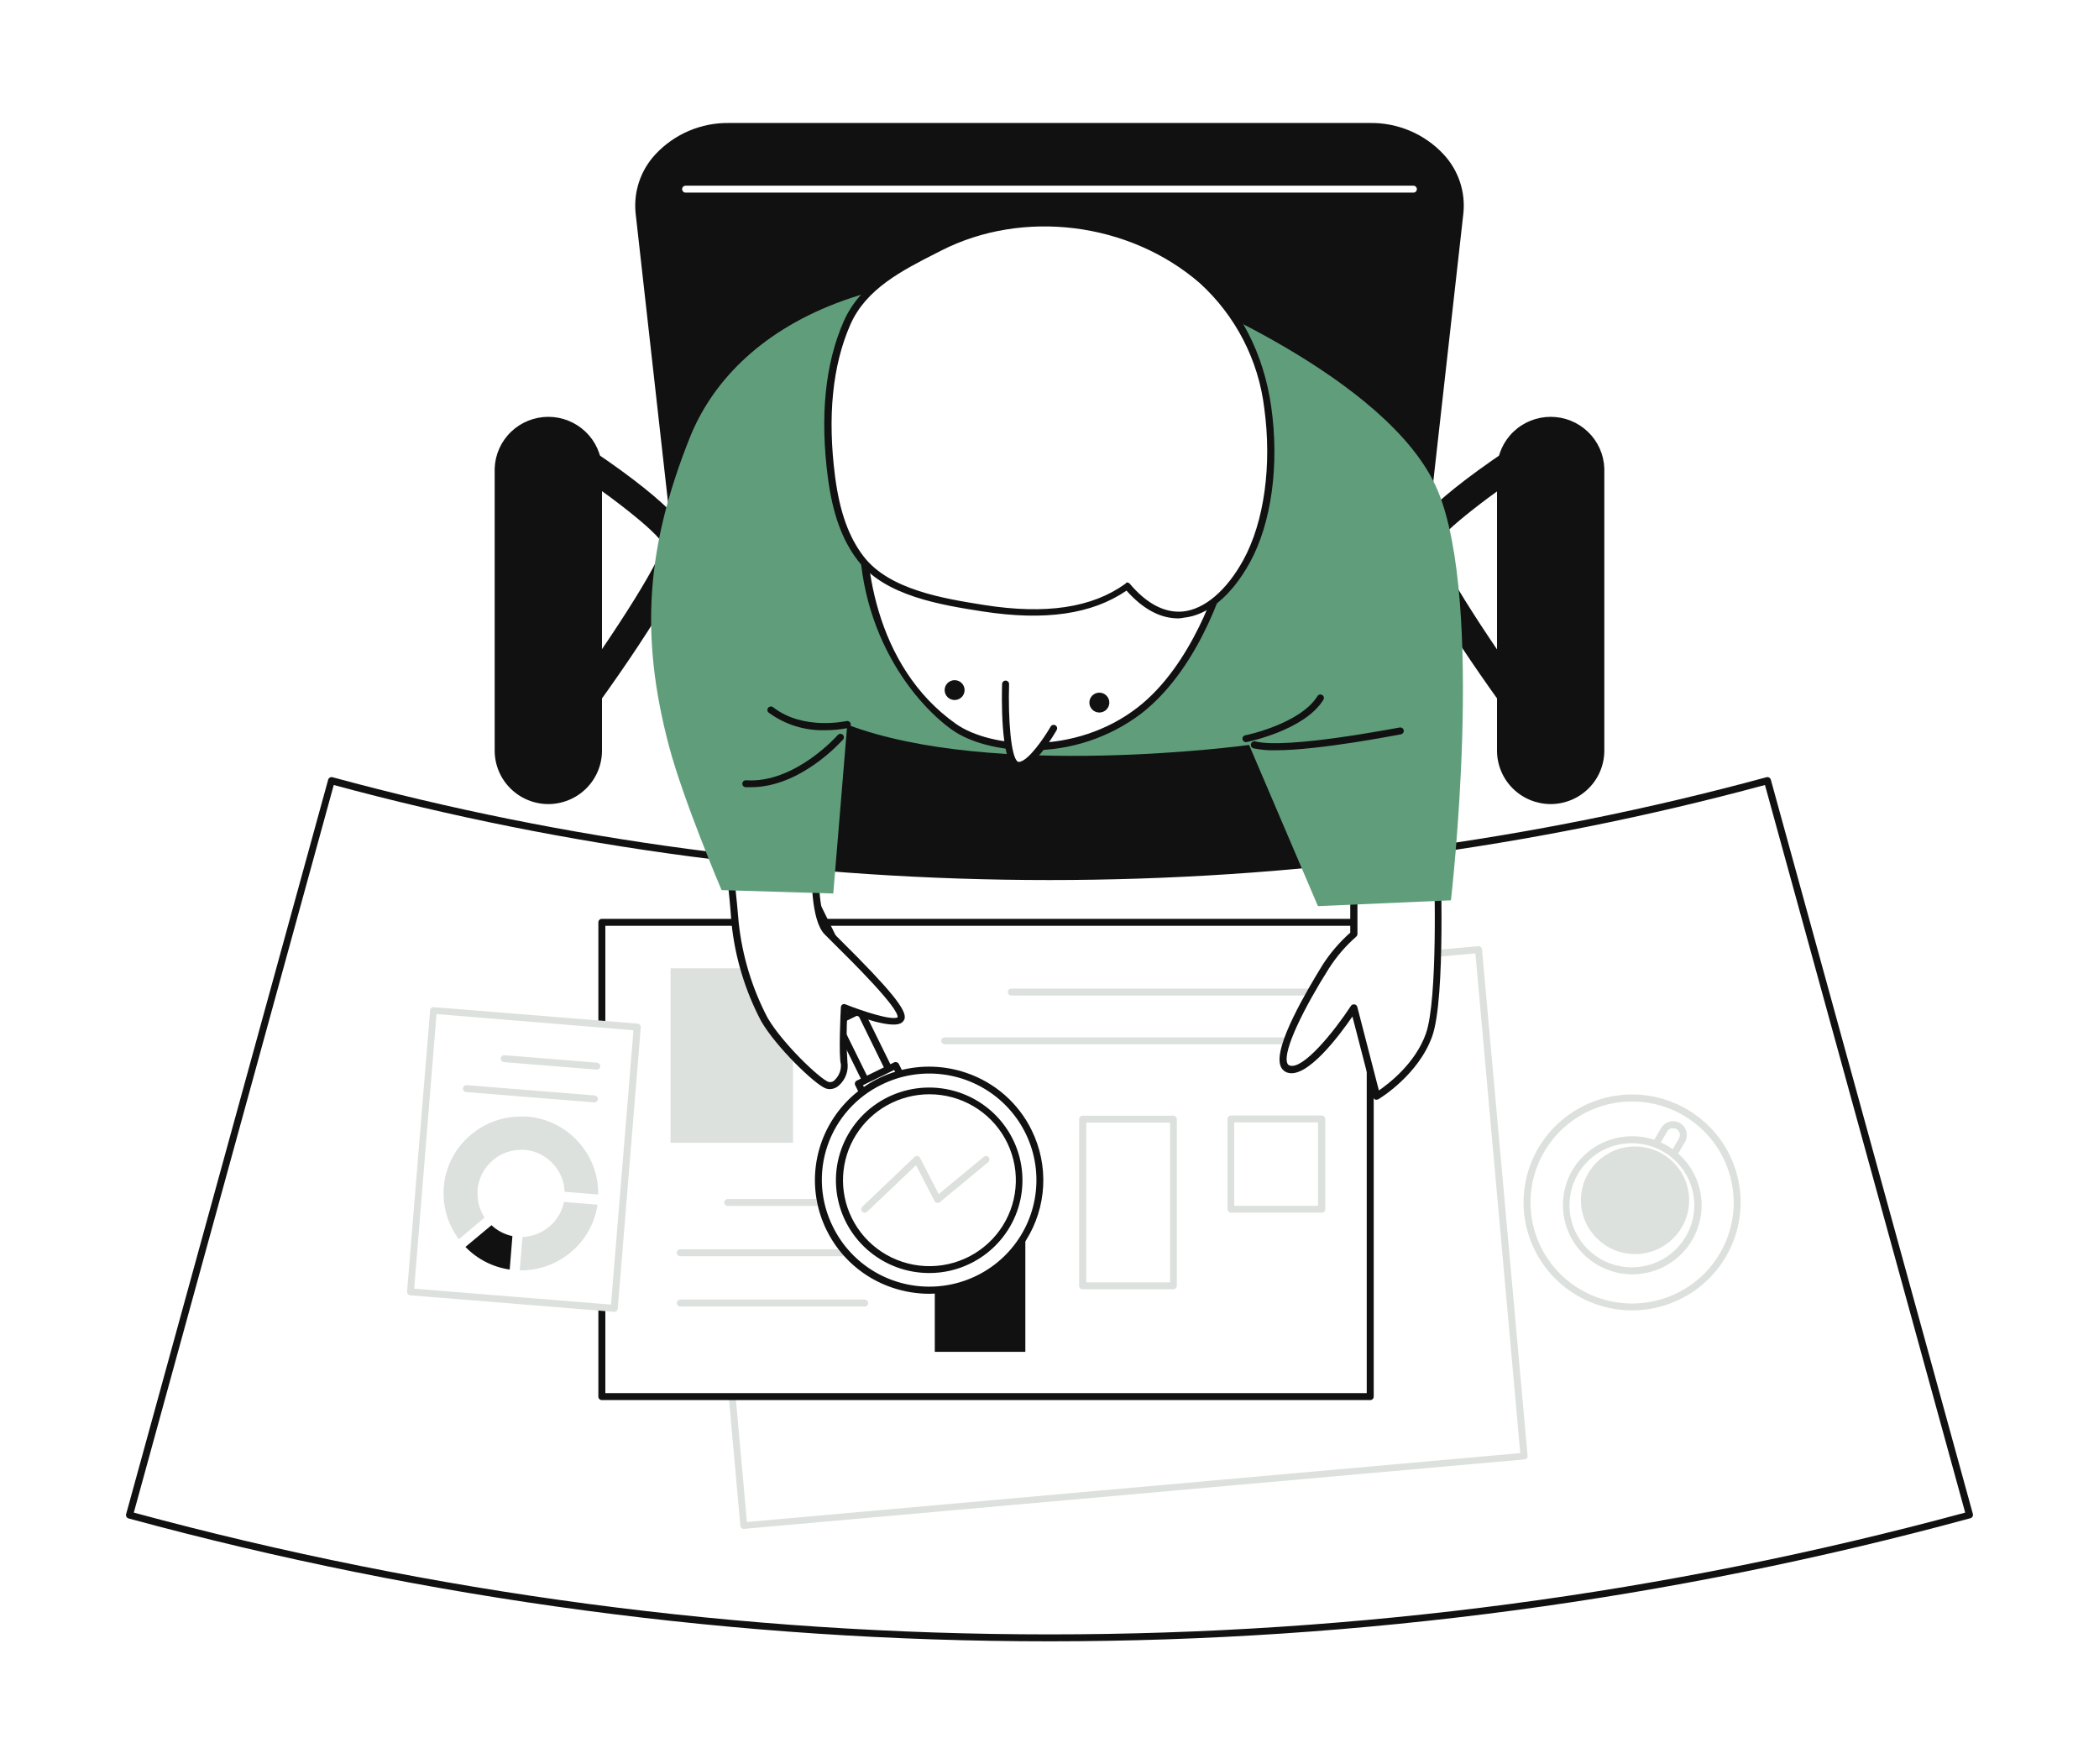
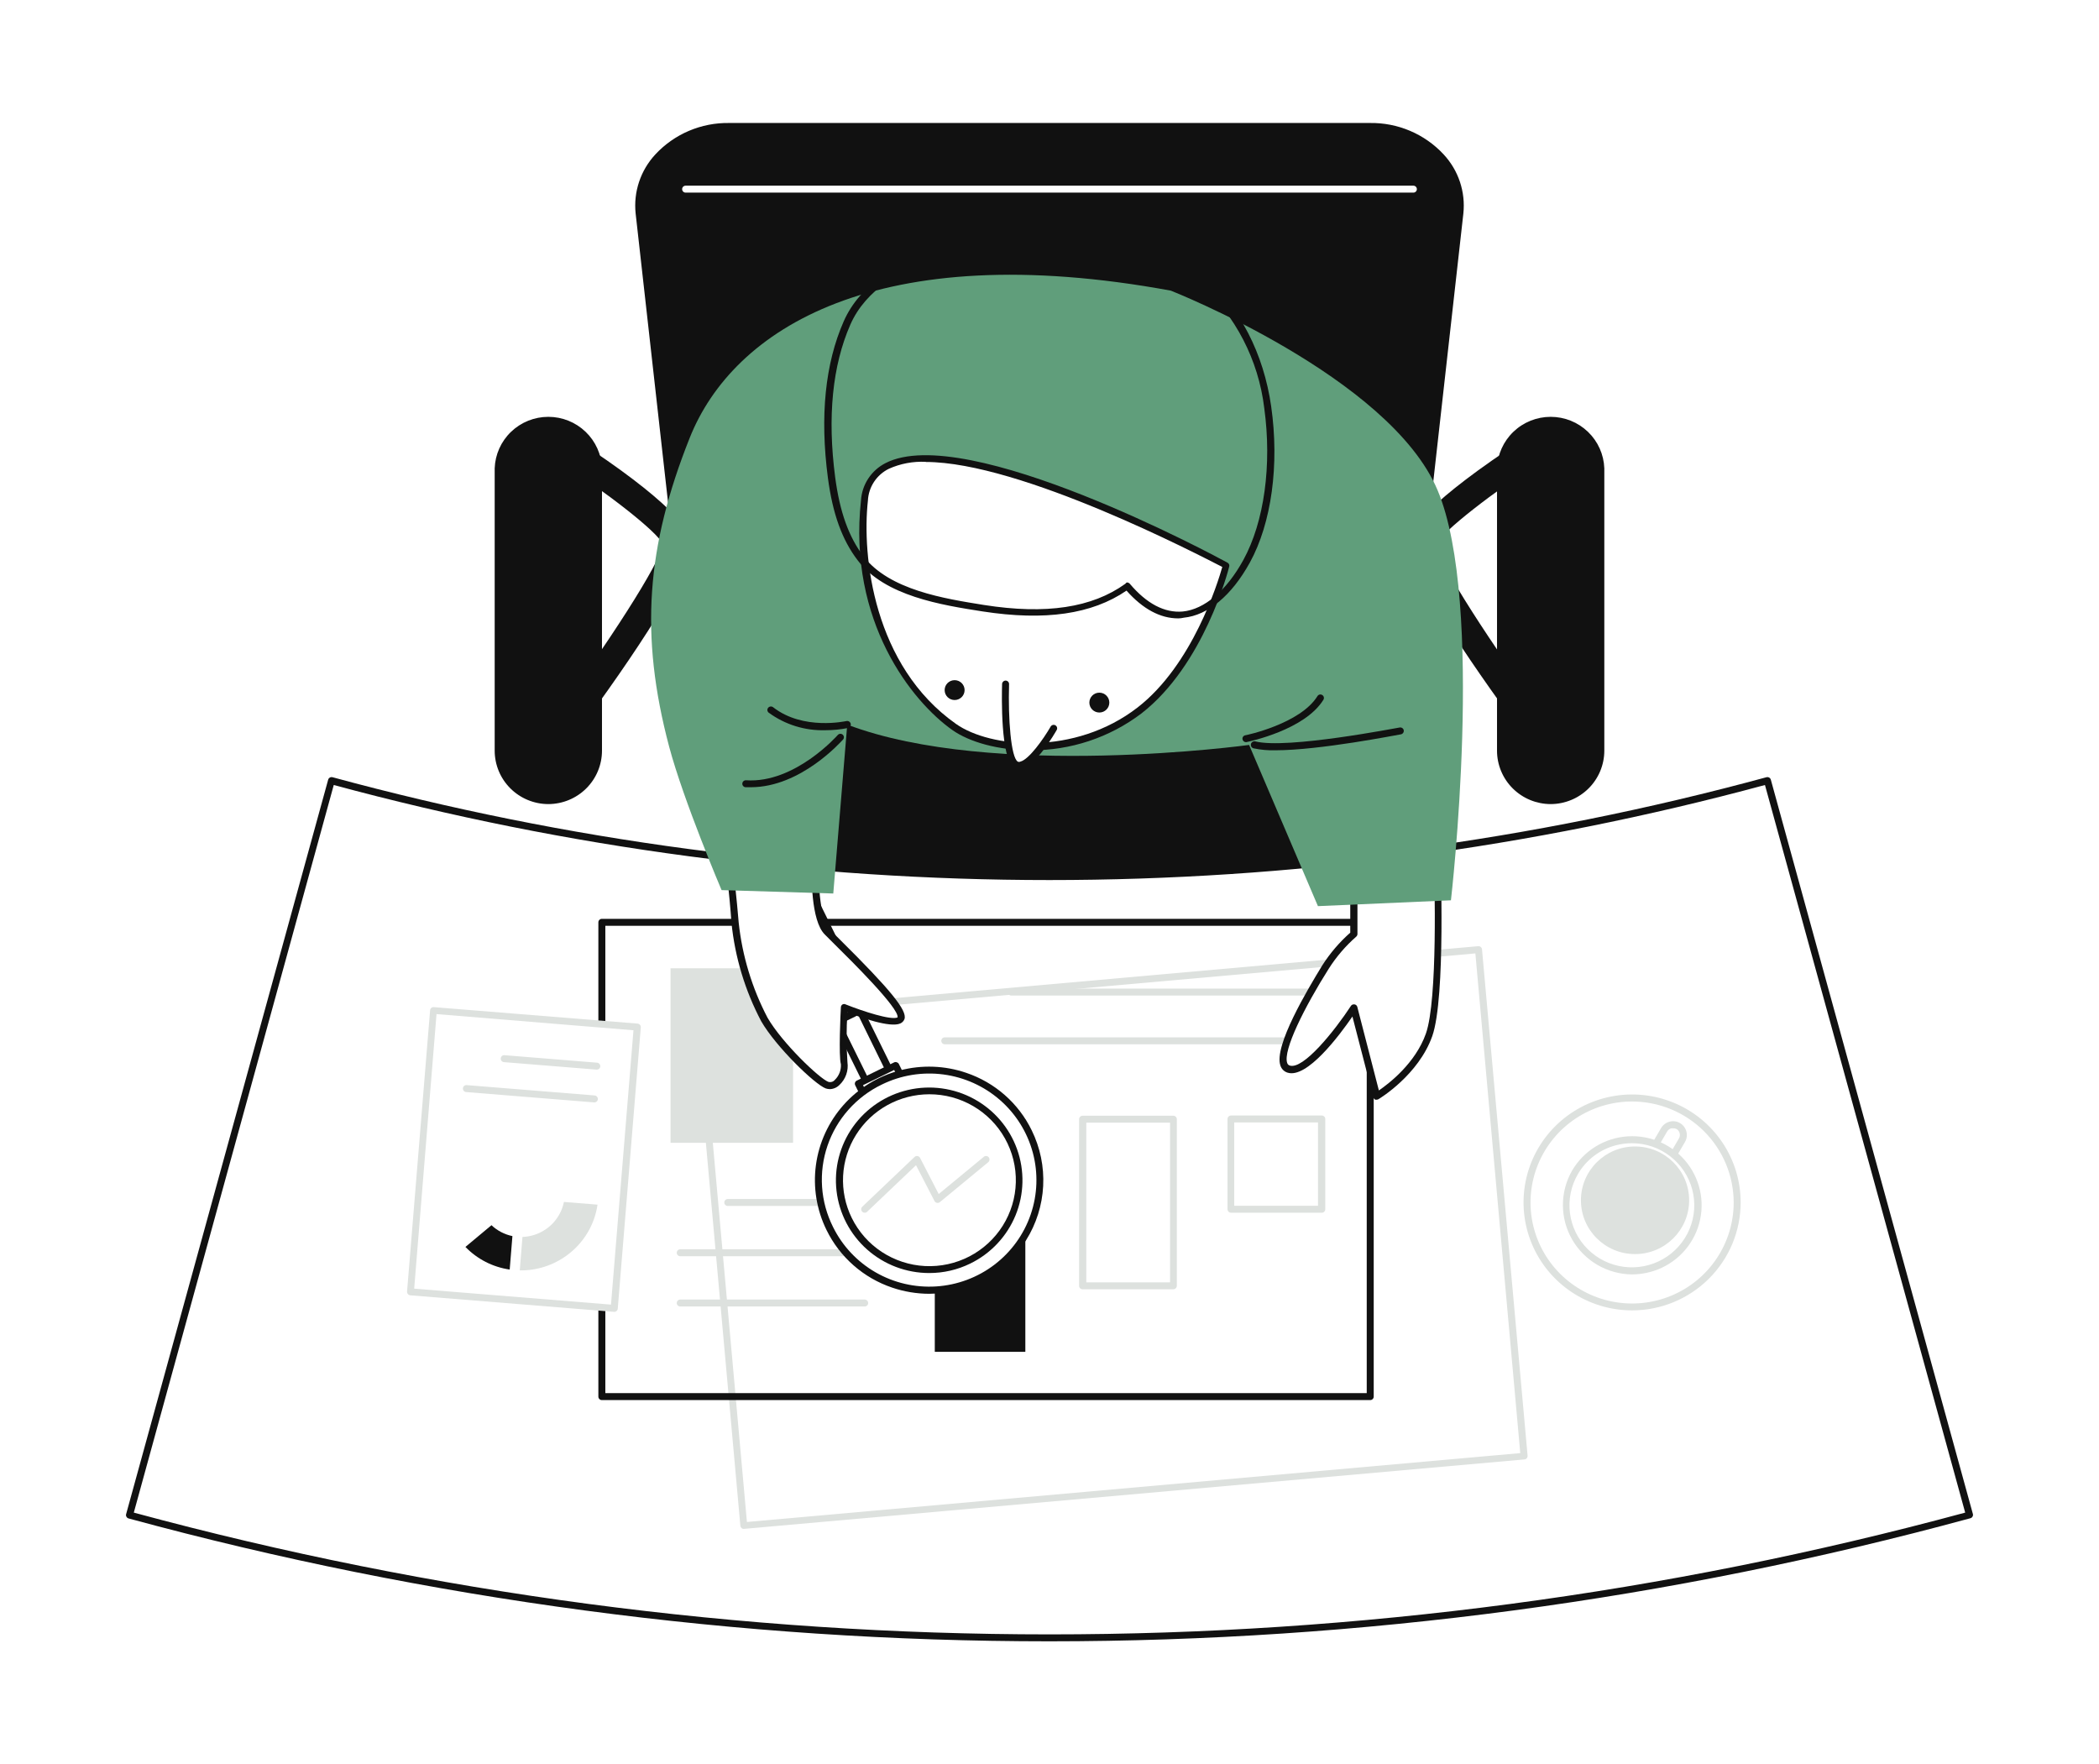
<svg xmlns="http://www.w3.org/2000/svg" width="345" height="290" viewBox="0 0 345 290" fill="none">
  <g filter="url(#filter0_d_15_219)">
    <path d="M213.534 106.768L215.611 144.925L161.093 147.584L126.967 145.61C126.967 145.61 133.358 108.024 136.916 105.137C140.473 102.25 213.534 106.768 213.534 106.768Z" fill="#111111" />
    <path d="M161.117 148.166L126.933 146.192C126.853 146.188 126.775 146.168 126.704 146.133C126.633 146.098 126.57 146.048 126.52 145.986C126.47 145.922 126.433 145.849 126.411 145.77C126.389 145.692 126.383 145.61 126.394 145.53C127.059 141.662 132.934 107.636 136.56 104.703C140.187 101.771 206.076 105.741 213.569 106.209C213.71 106.215 213.844 106.273 213.944 106.373C214.044 106.472 214.103 106.605 214.108 106.746L216.185 144.914C216.19 144.988 216.178 145.063 216.153 145.134C216.127 145.205 216.088 145.269 216.036 145.324C215.987 145.382 215.925 145.428 215.856 145.459C215.786 145.491 215.711 145.507 215.635 145.507L161.117 148.166ZM127.633 145.096L161.128 147.025L214.958 144.423L212.949 107.339C183.665 105.536 139.716 103.608 137.214 105.605C134.713 107.601 130.215 130.057 127.633 145.096Z" fill="#111111" />
    <path d="M54.502 124.295C131.747 145.313 213.252 145.313 290.497 124.295L323.717 245.018C224.724 271.946 120.275 271.946 21.282 245.018L54.502 124.295Z" fill="white" />
    <path d="M172.5 265.773C121.365 265.777 70.458 258.984 21.133 245.577C21.06 245.557 20.991 245.523 20.932 245.475C20.873 245.428 20.824 245.37 20.789 245.303C20.748 245.239 20.722 245.167 20.712 245.092C20.703 245.017 20.709 244.941 20.731 244.869L53.94 124.147C53.983 124.001 54.081 123.878 54.214 123.803C54.347 123.728 54.504 123.708 54.651 123.747C131.802 144.719 213.198 144.719 290.348 123.747C290.496 123.708 290.653 123.728 290.785 123.803C290.918 123.878 291.017 124.001 291.059 124.147L324.268 244.835C324.29 244.907 324.297 244.983 324.287 245.058C324.277 245.133 324.251 245.205 324.211 245.269C324.175 245.335 324.127 245.394 324.067 245.441C324.008 245.488 323.94 245.523 323.867 245.542C274.543 258.962 223.636 265.766 172.5 265.773V265.773ZM21.994 244.618C120.536 271.307 224.463 271.307 323.006 244.618L290.096 125.025C213.082 145.858 131.871 145.858 54.858 125.025L21.994 244.618Z" fill="#111111" />
    <path d="M93.001 117.38C92.577 117.381 92.16 117.265 91.799 117.045C91.436 116.825 91.143 116.51 90.95 116.134C90.758 115.758 90.674 115.336 90.707 114.916C90.741 114.495 90.892 114.092 91.142 113.752C99.53 102.341 108.63 88.432 108.963 85.454C108.045 83.354 99.404 76.736 91.75 71.761C91.46 71.617 91.204 71.414 90.998 71.165C90.793 70.915 90.642 70.625 90.558 70.314C90.473 70.002 90.456 69.677 90.507 69.358C90.558 69.04 90.677 68.736 90.855 68.466C91.033 68.196 91.267 67.967 91.54 67.794C91.814 67.621 92.121 67.507 92.442 67.46C92.763 67.414 93.09 67.435 93.402 67.524C93.714 67.612 94.004 67.765 94.252 67.973C110.489 78.505 113.094 83.023 113.461 84.484C114.494 88.626 103.914 104.167 94.849 116.433C94.637 116.724 94.36 116.962 94.039 117.127C93.718 117.291 93.362 117.378 93.001 117.38Z" fill="#111111" />
    <path d="M81.893 119.4C81.893 123.925 85.582 127.593 90.132 127.593C94.682 127.593 98.371 123.925 98.371 119.4V72.971C98.371 68.446 94.682 64.778 90.132 64.778C85.582 64.778 81.893 68.446 81.893 72.971V119.4Z" fill="#111111" />
    <path d="M90.12 128.163C87.783 128.157 85.543 127.23 83.891 125.586C82.24 123.941 81.311 121.713 81.308 119.388V72.971C81.39 70.7 82.355 68.549 84 66.972C85.645 65.394 87.841 64.512 90.126 64.512C92.411 64.512 94.608 65.394 96.252 66.972C97.897 68.549 98.862 70.7 98.945 72.971V119.388C98.942 121.715 98.011 123.945 96.357 125.59C94.703 127.235 92.46 128.16 90.12 128.163ZM90.12 65.406C88.088 65.409 86.141 66.213 84.704 67.641C83.267 69.07 82.458 71.007 82.455 73.028V119.445C82.415 120.472 82.584 121.496 82.951 122.456C83.319 123.416 83.878 124.293 84.594 125.033C85.31 125.773 86.169 126.362 87.12 126.764C88.071 127.167 89.093 127.374 90.126 127.374C91.159 127.374 92.182 127.167 93.132 126.764C94.083 126.362 94.942 125.773 95.658 125.033C96.375 124.293 96.933 123.416 97.301 122.456C97.668 121.496 97.837 120.472 97.797 119.445V72.971C97.794 70.948 96.984 69.009 95.545 67.58C94.105 66.151 92.154 65.349 90.12 65.349V65.406Z" fill="#111111" />
    <path d="M251.999 117.38C251.639 117.379 251.284 117.294 250.963 117.132C250.642 116.969 250.364 116.734 250.151 116.444C241.086 104.133 230.506 88.592 231.539 84.495C231.906 83.035 234.511 78.516 250.748 67.984C251 67.82 251.283 67.707 251.579 67.652C251.876 67.596 252.18 67.599 252.475 67.661C252.77 67.722 253.05 67.841 253.299 68.01C253.548 68.179 253.762 68.395 253.927 68.646C254.092 68.897 254.205 69.178 254.261 69.473C254.317 69.767 254.314 70.07 254.252 70.364C254.19 70.657 254.071 70.936 253.901 71.183C253.731 71.431 253.513 71.643 253.261 71.807C245.607 76.77 237.001 83.366 236.049 85.499C236.393 88.489 245.481 102.41 253.869 113.797C254.12 114.138 254.27 114.541 254.304 114.961C254.338 115.382 254.254 115.804 254.061 116.18C253.869 116.556 253.575 116.871 253.213 117.091C252.851 117.311 252.435 117.427 252.01 117.426L251.999 117.38Z" fill="#111111" />
    <path d="M263.106 72.971C263.106 68.446 259.417 64.778 254.867 64.778C250.317 64.778 246.628 68.446 246.628 72.971V119.4C246.628 123.925 250.317 127.593 254.867 127.593C259.417 127.593 263.106 123.925 263.106 119.4V72.971Z" fill="#111111" />
    <path d="M254.879 128.163C252.54 128.16 250.297 127.235 248.643 125.59C246.988 123.945 246.058 121.715 246.055 119.388V72.971C246.137 70.7 247.102 68.549 248.747 66.972C250.392 65.394 252.588 64.512 254.873 64.512C257.158 64.512 259.355 65.394 260.999 66.972C262.644 68.549 263.609 70.7 263.692 72.971V119.388C263.689 121.713 262.76 123.941 261.108 125.586C259.456 127.23 257.216 128.157 254.879 128.163ZM254.879 65.406C252.845 65.406 250.894 66.208 249.455 67.637C248.015 69.066 247.205 71.005 247.202 73.028V119.445C247.162 120.472 247.331 121.496 247.699 122.456C248.066 123.416 248.625 124.293 249.341 125.033C250.057 125.773 250.916 126.362 251.867 126.764C252.818 127.167 253.84 127.374 254.873 127.374C255.906 127.374 256.929 127.167 257.879 126.764C258.83 126.362 259.689 125.773 260.405 125.033C261.122 124.293 261.68 123.416 262.048 122.456C262.415 121.496 262.584 120.472 262.544 119.445V72.971C262.541 70.95 261.733 69.013 260.296 67.584C258.859 66.156 256.911 65.352 254.879 65.349V65.406Z" fill="#111111" />
    <path d="M119.852 16.786H225.147C233.937 16.786 240.81 23.392 239.95 31.026L232.996 93.076H112.003L105.049 31.06C104.189 23.392 111.062 16.786 119.852 16.786Z" fill="#111111" />
    <path d="M232.996 93.612H112.004C111.863 93.613 111.727 93.563 111.621 93.47C111.515 93.377 111.447 93.249 111.43 93.11L104.476 31.094C104.289 29.337 104.482 27.561 105.043 25.884C105.603 24.207 106.517 22.669 107.724 21.373C109.267 19.713 111.145 18.396 113.235 17.507C115.325 16.618 117.58 16.178 119.853 16.215H225.148C227.42 16.178 229.675 16.618 231.766 17.507C233.856 18.396 235.734 19.713 237.277 21.373C238.484 22.669 239.398 24.207 239.958 25.884C240.518 27.561 240.711 29.337 240.524 31.094L233.57 93.076C233.561 93.221 233.497 93.358 233.39 93.457C233.284 93.557 233.143 93.612 232.996 93.612V93.612ZM112.509 92.471H232.492L239.377 30.969C239.544 29.372 239.366 27.758 238.856 26.235C238.345 24.712 237.513 23.315 236.416 22.137C234.979 20.597 233.232 19.375 231.289 18.551C229.345 17.727 227.249 17.32 225.136 17.356H119.853C117.74 17.32 115.644 17.727 113.7 18.551C111.757 19.375 110.01 20.597 108.573 22.137C107.476 23.315 106.644 24.712 106.133 26.235C105.623 27.758 105.445 29.372 105.612 30.969L112.509 92.471Z" fill="#111111" />
    <path d="M122.252 246.752L250.499 235.326L243 152.101L114.753 163.527L122.252 246.752Z" fill="white" />
    <path d="M122.262 247.3C122.119 247.303 121.98 247.252 121.873 247.156C121.766 247.061 121.7 246.928 121.689 246.786L114.195 163.558C114.183 163.407 114.228 163.256 114.322 163.136C114.421 163.021 114.56 162.947 114.712 162.931L242.956 151.52C243.032 151.512 243.108 151.519 243.181 151.541C243.253 151.563 243.321 151.598 243.38 151.646C243.438 151.694 243.487 151.753 243.523 151.819C243.558 151.886 243.58 151.959 243.588 152.034L251.081 235.262C251.087 235.338 251.079 235.414 251.055 235.487C251.031 235.559 250.993 235.626 250.943 235.684C250.895 235.741 250.836 235.788 250.769 235.822C250.701 235.855 250.628 235.874 250.553 235.878L122.308 247.288L122.262 247.3ZM115.377 164.003L122.767 246.159L249.876 234.839L242.497 152.707L115.377 164.003Z" fill="#DDE1DE" />
    <path d="M232.307 27.66H112.692C112.54 27.66 112.394 27.6 112.286 27.493C112.179 27.386 112.118 27.241 112.118 27.089C112.118 26.938 112.179 26.793 112.286 26.686C112.394 26.579 112.54 26.519 112.692 26.519H232.307C232.459 26.519 232.605 26.579 232.713 26.686C232.821 26.793 232.881 26.938 232.881 27.089C232.881 27.241 232.821 27.386 232.713 27.493C232.605 27.6 232.459 27.66 232.307 27.66Z" fill="white" />
-     <path d="M98.91 225.551L225.204 225.551V147.584H98.91L98.91 225.551Z" fill="white" />
    <path d="M225.216 226.122H98.922C98.77 226.122 98.624 226.062 98.517 225.955C98.409 225.848 98.349 225.703 98.349 225.551V147.595C98.349 147.444 98.409 147.299 98.517 147.192C98.624 147.085 98.77 147.024 98.922 147.024H225.216C225.368 147.024 225.514 147.085 225.622 147.192C225.73 147.299 225.79 147.444 225.79 147.595V225.551C225.79 225.703 225.73 225.848 225.622 225.955C225.514 226.062 225.368 226.122 225.216 226.122ZM99.496 224.981H224.642V148.166H99.496V224.981Z" fill="#111111" />
    <path d="M202.289 194.766H217.172V179.967H202.289V194.766Z" fill="white" />
    <path d="M217.172 195.325H202.334C202.182 195.325 202.036 195.265 201.929 195.158C201.821 195.051 201.761 194.906 201.761 194.755V179.921C201.761 179.77 201.821 179.624 201.929 179.517C202.036 179.411 202.182 179.35 202.334 179.35H217.252C217.404 179.35 217.55 179.411 217.658 179.517C217.765 179.624 217.826 179.77 217.826 179.921V194.755C217.827 194.837 217.81 194.918 217.776 194.993C217.742 195.068 217.692 195.135 217.63 195.189C217.568 195.243 217.495 195.283 217.416 195.307C217.337 195.33 217.253 195.337 217.172 195.325ZM202.862 194.184H216.632V180.491H202.862V194.184Z" fill="#DDE1DE" />
    <path d="M177.962 207.34H192.845V179.966H177.962V207.34Z" fill="white" />
    <path d="M192.856 207.911H177.939C177.787 207.911 177.641 207.851 177.533 207.744C177.426 207.637 177.365 207.492 177.365 207.34V179.955C177.365 179.804 177.426 179.659 177.533 179.552C177.641 179.445 177.787 179.385 177.939 179.385H192.856C193.008 179.388 193.152 179.449 193.259 179.555C193.366 179.661 193.427 179.805 193.43 179.955V207.34C193.427 207.491 193.366 207.634 193.259 207.74C193.152 207.847 193.008 207.908 192.856 207.911ZM178.547 206.77H192.317V180.526H178.547V206.77Z" fill="#DDE1DE" />
    <path d="M153.646 218.192H168.529V179.967H153.646V218.192Z" fill="#111111" />
    <path d="M142.125 210.74H111.808C111.656 210.74 111.51 210.68 111.402 210.573C111.295 210.466 111.234 210.321 111.234 210.17C111.234 210.019 111.295 209.874 111.402 209.767C111.51 209.66 111.656 209.599 111.808 209.599H142.125C142.276 209.602 142.421 209.663 142.528 209.77C142.634 209.876 142.696 210.02 142.699 210.17C142.699 210.245 142.684 210.319 142.655 210.388C142.626 210.458 142.584 210.52 142.531 210.573C142.478 210.626 142.414 210.668 142.345 210.697C142.275 210.726 142.2 210.74 142.125 210.74Z" fill="#DDE1DE" />
    <path d="M142.125 202.479H111.808C111.656 202.479 111.51 202.419 111.402 202.312C111.295 202.205 111.234 202.06 111.234 201.909C111.234 201.758 111.295 201.612 111.402 201.505C111.51 201.398 111.656 201.338 111.808 201.338H142.125C142.276 201.341 142.421 201.402 142.528 201.509C142.634 201.615 142.696 201.758 142.699 201.909C142.699 201.984 142.684 202.058 142.655 202.127C142.626 202.196 142.584 202.259 142.531 202.312C142.478 202.365 142.414 202.407 142.345 202.436C142.275 202.465 142.2 202.479 142.125 202.479Z" fill="#DDE1DE" />
    <path d="M142.125 194.218H119.623C119.47 194.218 119.324 194.158 119.217 194.051C119.109 193.944 119.049 193.799 119.049 193.648C119.049 193.496 119.109 193.351 119.217 193.244C119.324 193.137 119.47 193.077 119.623 193.077H142.125C142.277 193.077 142.423 193.137 142.531 193.244C142.638 193.351 142.699 193.496 142.699 193.648C142.699 193.799 142.638 193.944 142.531 194.051C142.423 194.158 142.277 194.218 142.125 194.218V194.218Z" fill="#DDE1DE" />
    <path d="M216.105 167.643H155.288C155.135 167.643 154.99 167.583 154.882 167.476C154.774 167.369 154.714 167.224 154.714 167.073C154.714 166.921 154.774 166.776 154.882 166.669C154.99 166.562 155.135 166.502 155.288 166.502H216.105C216.257 166.502 216.403 166.562 216.511 166.669C216.618 166.776 216.679 166.921 216.679 167.073C216.679 167.224 216.618 167.369 216.511 167.476C216.403 167.583 216.257 167.643 216.105 167.643Z" fill="#DDE1DE" />
    <path d="M216.105 159.633H166.223C166.071 159.633 165.925 159.573 165.817 159.466C165.71 159.359 165.649 159.214 165.649 159.063C165.649 158.911 165.71 158.766 165.817 158.659C165.925 158.552 166.071 158.492 166.223 158.492H216.105C216.257 158.492 216.403 158.552 216.511 158.659C216.618 158.766 216.679 158.911 216.679 159.063C216.679 159.214 216.618 159.359 216.511 159.466C216.403 159.573 216.257 159.633 216.105 159.633Z" fill="#DDE1DE" />
    <path d="M110.214 183.835H130.353V155.149H110.214V183.835Z" fill="#DDE1DE" />
    <path d="M146.639 172.837L142.826 174.693L135.856 160.541C135.623 160.068 135.589 159.523 135.761 159.025C135.932 158.526 136.296 158.116 136.771 157.885L136.988 157.779C137.463 157.548 138.012 157.514 138.513 157.684C139.014 157.855 139.426 158.217 139.659 158.689L146.628 172.842L146.639 172.837Z" fill="white" />
    <path d="M142.837 175.288C142.729 175.29 142.623 175.261 142.532 175.204C142.44 175.147 142.367 175.066 142.321 174.969L135.344 160.82C135.195 160.517 135.108 160.187 135.088 159.85C135.069 159.513 135.117 159.175 135.229 158.857C135.336 158.54 135.506 158.247 135.729 157.996C135.951 157.745 136.222 157.541 136.526 157.397L136.744 157.282C137.353 156.984 138.056 156.937 138.701 157.15C139.345 157.364 139.879 157.821 140.186 158.424L147.163 172.584C147.194 172.652 147.21 172.726 147.21 172.801C147.21 172.875 147.194 172.949 147.163 173.018C147.114 173.161 147.012 173.279 146.876 173.348L143.09 175.231C143.012 175.272 142.925 175.291 142.837 175.288V175.288ZM137.88 158.173C137.661 158.171 137.444 158.222 137.249 158.321L137.031 158.424C136.862 158.506 136.711 158.621 136.586 158.762C136.462 158.903 136.368 159.067 136.308 159.245C136.243 159.43 136.216 159.627 136.227 159.822C136.239 160.018 136.29 160.21 136.377 160.386L143.101 174.022L145.878 172.675L139.165 158.983C139.056 158.731 138.877 158.516 138.65 158.363C138.422 158.209 138.155 158.123 137.88 158.115V158.173Z" fill="#111111" />
    <path d="M147.9 187.939L154.053 184.943L147.235 171.099L141.082 174.094L147.9 187.939Z" fill="white" />
    <path d="M147.897 188.513H147.714C147.569 188.46 147.45 188.354 147.381 188.216L140.565 174.375C140.531 174.308 140.512 174.235 140.507 174.16C140.502 174.085 140.512 174.01 140.537 173.939C140.561 173.868 140.6 173.802 140.65 173.746C140.7 173.69 140.761 173.644 140.829 173.611L146.979 170.61C147.048 170.579 147.122 170.563 147.197 170.563C147.272 170.563 147.347 170.579 147.415 170.61C147.487 170.632 147.554 170.669 147.611 170.718C147.669 170.767 147.715 170.827 147.748 170.895L154.564 184.747C154.628 184.884 154.637 185.04 154.587 185.183C154.538 185.325 154.435 185.443 154.3 185.512L148.15 188.502C148.067 188.521 147.981 188.525 147.897 188.513V188.513ZM141.85 174.364L148.161 187.178L153.279 184.69L146.968 171.865L141.85 174.364Z" fill="#111111" />
    <path d="M138.524 163.436L140.327 162.558C141.528 161.973 142.025 160.531 141.437 159.337L131.707 139.579C131.119 138.385 129.669 137.891 128.468 138.476L126.665 139.354C125.464 139.939 124.967 141.381 125.555 142.575L135.285 162.333C135.873 163.527 137.323 164.021 138.524 163.436Z" fill="white" />
    <path d="M137.466 164.266C137.134 164.265 136.804 164.207 136.491 164.095C136.117 163.971 135.773 163.773 135.477 163.515C135.181 163.256 134.941 162.941 134.77 162.588L125.039 142.837C124.694 142.127 124.645 141.31 124.903 140.564C125.161 139.818 125.704 139.204 126.416 138.855L128.217 137.976C128.93 137.629 129.751 137.577 130.502 137.831C131.253 138.086 131.872 138.626 132.222 139.334L141.953 159.097C142.299 159.806 142.35 160.622 142.094 161.367C141.838 162.113 141.297 162.728 140.588 163.079L138.774 163.958C138.368 164.16 137.921 164.265 137.466 164.266V164.266ZM129.537 138.809C129.254 138.806 128.974 138.873 128.722 139.003L126.921 139.882C126.702 139.987 126.507 140.133 126.345 140.313C126.184 140.494 126.06 140.704 125.98 140.931C125.826 141.393 125.859 141.897 126.072 142.335L135.78 162.086C135.885 162.304 136.033 162.498 136.214 162.659C136.395 162.819 136.606 162.943 136.835 163.022C137.065 163.101 137.308 163.134 137.55 163.118C137.793 163.102 138.029 163.039 138.247 162.931L140.06 162.052C140.497 161.836 140.831 161.457 140.987 160.997C141.144 160.538 141.112 160.035 140.897 159.599L131.19 139.859C131.043 139.546 130.81 139.28 130.517 139.094C130.224 138.908 129.884 138.809 129.537 138.809V138.809Z" fill="#111111" />
    <path d="M152.717 208.07C162.762 208.07 170.905 199.973 170.905 189.985C170.905 179.997 162.762 171.899 152.717 171.899C142.672 171.899 134.529 179.997 134.529 189.985C134.529 199.973 142.672 208.07 152.717 208.07Z" fill="white" />
    <path d="M152.729 208.652C150.655 208.647 148.597 208.304 146.635 207.637C144.301 206.847 142.147 205.606 140.298 203.984C138.449 202.362 136.941 200.393 135.86 198.189V198.189C134.225 194.873 133.616 191.149 134.11 187.489C134.605 183.829 136.181 180.397 138.639 177.628C141.096 174.859 144.325 172.878 147.916 171.935C151.507 170.993 155.299 171.131 158.81 172.333C161.145 173.12 163.299 174.36 165.147 175.982C166.994 177.604 168.499 179.575 169.574 181.781C170.973 184.625 171.622 187.775 171.46 190.937C171.297 194.099 170.329 197.168 168.645 199.855C166.962 202.542 164.619 204.76 161.837 206.299C159.054 207.837 155.924 208.647 152.74 208.652H152.729ZM136.928 197.687C138.464 200.797 140.893 203.384 143.908 205.121C146.923 206.857 150.388 207.666 153.865 207.444C157.342 207.222 160.675 205.98 163.442 203.875C166.209 201.769 168.286 198.895 169.41 195.615C170.534 192.336 170.655 188.798 169.757 185.451C168.858 182.103 166.982 179.095 164.365 176.808C161.748 174.521 158.507 173.057 155.053 172.602C151.599 172.147 148.086 172.72 144.96 174.25C142.874 175.252 141.009 176.656 139.474 178.381C137.938 180.106 136.762 182.118 136.015 184.298C135.268 186.479 134.963 188.785 135.12 191.084C135.277 193.382 135.891 195.627 136.928 197.687Z" fill="#111111" />
    <path d="M152.717 204.682C160.88 204.682 167.497 198.102 167.497 189.985C167.497 181.868 160.88 175.288 152.717 175.288C144.555 175.288 137.938 181.868 137.938 189.985C137.938 198.102 144.555 204.682 152.717 204.682Z" fill="white" />
    <path d="M152.74 205.241C148.975 205.244 145.34 203.87 142.528 201.38C139.717 198.889 137.925 195.457 137.495 191.738C137.065 188.019 138.026 184.272 140.196 181.212C142.365 178.152 145.592 175.993 149.259 175.147C152.927 174.3 156.78 174.825 160.083 176.622C163.386 178.419 165.909 181.362 167.17 184.89C168.431 188.417 168.343 192.283 166.922 195.75C165.501 199.217 162.846 202.043 159.464 203.689C157.372 204.713 155.071 205.244 152.74 205.241V205.241ZM152.74 175.859C150.331 175.863 147.962 176.476 145.857 177.64C143.752 178.805 141.979 180.483 140.706 182.516C139.432 184.549 138.699 186.871 138.576 189.264C138.453 191.656 138.944 194.04 140.003 196.192C141.117 198.457 142.821 200.385 144.937 201.774C147.054 203.163 149.506 203.964 152.039 204.093C154.571 204.221 157.092 203.674 159.34 202.506C161.588 201.339 163.481 199.594 164.822 197.454C166.163 195.313 166.903 192.855 166.965 190.334C167.028 187.813 166.411 185.321 165.178 183.117C163.945 180.914 162.141 179.078 159.954 177.802C157.767 176.525 155.276 175.855 152.74 175.859Z" fill="#111111" />
    <path d="M133.979 137.109C133.979 137.109 133.497 146.671 135.918 149.158C138.339 151.646 148.712 161.447 148.081 163.307C147.45 165.167 138.718 161.573 138.718 161.573C138.718 161.573 138.339 169.56 138.718 170.758C139.096 171.956 137.57 174.98 135.918 174.364C134.265 173.748 127.977 167.655 125.59 163.558C122.996 158.608 121.365 153.215 120.782 147.663C120.472 143.099 119.635 135.865 119.635 135.865L133.979 137.109Z" fill="white" />
    <path d="M136.388 175.014C136.162 175.009 135.938 174.971 135.723 174.9C133.91 174.227 127.53 168.054 125.108 163.844C122.46 158.821 120.804 153.34 120.231 147.698C119.922 143.134 119.084 136.002 119.084 135.934C119.073 135.849 119.081 135.764 119.106 135.683C119.132 135.602 119.175 135.528 119.233 135.466C119.357 135.351 119.522 135.289 119.692 135.295L134.059 136.538C134.205 136.553 134.34 136.622 134.436 136.733C134.532 136.843 134.582 136.986 134.575 137.132C134.449 139.722 134.575 146.865 136.365 148.759L137.995 150.379C146.337 158.652 149.137 162.075 148.666 163.49C148.607 163.651 148.515 163.799 148.397 163.925C148.279 164.05 148.136 164.151 147.978 164.22C146.291 164.973 141.391 163.216 139.291 162.394C139.104 165.126 139.104 167.867 139.291 170.599C139.388 171.28 139.318 171.975 139.088 172.624C138.859 173.273 138.476 173.858 137.972 174.33C137.554 174.754 136.986 175 136.388 175.014V175.014ZM120.266 136.493C120.495 138.421 121.115 143.898 121.413 147.629C121.994 153.093 123.601 158.4 126.153 163.273C128.562 167.438 134.69 173.28 136.17 173.828C136.358 173.878 136.556 173.874 136.741 173.815C136.927 173.757 137.091 173.646 137.214 173.497C137.559 173.165 137.827 172.762 137.999 172.317C138.172 171.872 138.245 171.394 138.213 170.918C137.823 169.629 138.155 162.372 138.213 161.539C138.218 161.449 138.245 161.362 138.291 161.285C138.337 161.207 138.401 161.142 138.477 161.094C138.557 161.049 138.648 161.025 138.741 161.025C138.833 161.025 138.924 161.049 139.005 161.094C141.885 162.235 146.429 163.718 147.53 163.227C147.829 161.733 139.842 153.837 137.203 151.235L135.562 149.592C133.267 147.31 133.359 139.904 133.439 137.679L120.266 136.493Z" fill="#111111" />
    <path d="M222.543 139.3V149.569C220.762 151.142 219.217 152.959 217.953 154.966C215.83 158.321 208.405 170.61 211.836 171.728C215.267 172.846 222.577 161.676 222.577 161.676L226.318 176.201C226.318 176.201 232.686 172.481 234.936 166.148C237.185 159.816 236.244 135.968 236.244 135.968L222.543 139.3Z" fill="white" />
    <path d="M226.283 176.749C226.211 176.765 226.137 176.765 226.065 176.749C225.985 176.715 225.913 176.664 225.855 176.599C225.797 176.534 225.755 176.456 225.732 176.372L222.29 163.079C220.144 166.194 214.808 173.348 211.607 172.299C211.338 172.213 211.094 172.064 210.894 171.866C210.695 171.668 210.546 171.425 210.459 171.158C209.312 167.974 214.934 158.606 217.344 154.658C218.616 152.667 220.161 150.862 221.934 149.295V139.311C221.934 139.184 221.976 139.061 222.056 138.961C222.135 138.862 222.246 138.792 222.37 138.763L236.037 135.409C236.121 135.386 236.209 135.382 236.294 135.398C236.38 135.414 236.461 135.449 236.53 135.5C236.598 135.55 236.654 135.616 236.692 135.691C236.729 135.766 236.749 135.849 236.748 135.934C236.748 136.915 237.666 159.964 235.406 166.32C233.145 172.675 226.811 176.532 226.547 176.68C226.466 176.725 226.376 176.748 226.283 176.749V176.749ZM222.542 161.082H222.634C222.744 161.1 222.846 161.149 222.928 161.224C223.01 161.299 223.067 161.397 223.093 161.504L226.639 175.231C228.291 174.09 232.629 170.781 234.362 165.897C236.335 160.341 235.796 140.612 235.67 136.641L223.116 139.71V149.512C223.115 149.596 223.096 149.68 223.06 149.756C223.025 149.833 222.973 149.901 222.91 149.957C221.162 151.487 219.643 153.259 218.4 155.217C214.464 161.447 210.826 168.647 211.572 170.724C211.602 170.821 211.655 170.909 211.727 170.981C211.799 171.053 211.888 171.105 211.985 171.135C214.189 171.865 219.329 165.487 222.06 161.31C222.115 161.235 222.187 161.174 222.272 161.134C222.356 161.095 222.449 161.077 222.542 161.082V161.082Z" fill="#111111" />
    <path d="M192.443 43.771C192.443 43.771 228.405 57.932 236.277 76.554C244.149 95.175 238.481 143.978 238.481 143.978L216.621 144.936L205.306 118.441C205.306 118.441 163.227 124.204 139.256 115.098L136.961 142.86L118.601 142.301C118.601 142.301 112.37 127.684 109.984 118.727C105.118 100.401 106.243 85.865 113.357 67.984C120.472 50.104 144.122 34.883 192.443 43.771Z" fill="#609E7B" />
    <path d="M201.566 88.968C201.566 88.968 197.562 104.863 187.326 112.816C177.09 120.769 162.85 119.765 156.86 115.543C150.87 111.321 139.877 98.656 142.126 78.299C144.375 57.943 201.566 88.968 201.566 88.968Z" fill="white" />
    <path d="M169.379 119.32C164.043 119.32 159.327 117.962 156.527 115.988C149.929 111.333 139.349 98.176 141.517 78.242C141.596 76.964 142.007 75.728 142.712 74.656C143.416 73.584 144.388 72.712 145.534 72.126C158.741 65.28 200.051 87.53 201.761 88.489C201.874 88.547 201.964 88.643 202.014 88.759C202.064 88.876 202.072 89.006 202.037 89.128C201.876 89.778 197.883 105.297 187.601 113.272C182.367 117.237 175.958 119.364 169.379 119.32V119.32ZM152.166 71.909C150.081 71.807 148 72.198 146.096 73.051C145.106 73.537 144.265 74.279 143.659 75.198C143.054 76.116 142.707 77.179 142.654 78.277C141.644 87.405 143.56 105.433 157.146 114.995C162.781 118.966 176.654 120.278 186.981 112.28C196.024 105.274 200.178 91.741 200.901 89.185C197.125 87.257 167.761 71.932 152.166 71.932V71.909Z" fill="#111111" />
-     <path d="M185.26 92.277C178.444 97.195 169.562 97.127 161.61 95.871C154.84 94.81 145.809 93.384 141.425 87.69C138.522 83.902 137.272 79.121 136.652 74.408C135.504 66.044 135.745 56.825 139.188 48.986C141.953 42.699 148.368 39.618 154.335 36.583C168.105 29.52 185.857 31.87 197.515 41.968C203.597 47.229 207.177 54.976 208.313 62.907C209.449 70.837 208.853 81.004 204.871 88.249C200.281 96.556 192.661 101.063 185.26 92.277Z" fill="white" />
    <path d="M193.66 97.64C190.711 97.64 187.854 96.111 185.157 93.076C179.477 96.967 171.731 98.074 161.518 96.499C154.748 95.438 145.453 93.989 140.978 88.101C138.419 84.769 136.859 80.467 136.078 74.545C134.747 64.413 135.619 55.764 138.672 48.826C141.403 42.607 147.485 39.504 153.371 36.503L154.14 36.024C168.013 28.926 186.041 31.174 197.952 41.489C203.792 46.544 207.694 54.109 208.933 62.781C210.31 72.389 208.991 81.996 205.422 88.478C202.427 93.909 198.537 97.127 194.578 97.526C194.257 97.602 193.951 97.64 193.66 97.64ZM185.26 91.741C185.343 91.744 185.425 91.763 185.5 91.799C185.575 91.834 185.642 91.884 185.696 91.946C188.485 95.244 191.434 96.773 194.406 96.51C197.963 96.157 201.589 93.087 204.355 88.055C207.797 81.779 209.082 72.434 207.797 63.066C206.848 55.179 203.086 47.892 197.194 42.528C185.627 32.509 168.128 30.318 154.656 37.21L153.945 37.575C148.207 40.485 142.344 43.497 139.773 49.34C136.813 56.083 135.975 64.527 137.272 74.443C138.029 80.148 139.509 84.29 141.942 87.451C146.188 92.973 155.184 94.388 161.748 95.438C171.915 97.035 179.5 95.894 184.973 91.946C185.042 91.839 185.142 91.755 185.26 91.707V91.741Z" fill="#111111" />
    <path d="M165.293 108.4C165.293 108.4 164.914 120.324 166.968 121.625C169.022 122.926 173.153 115.76 173.153 115.76" fill="white" />
    <path d="M167.531 122.355C167.227 122.358 166.928 122.275 166.67 122.115C164.444 120.701 164.65 110.431 164.708 108.423C164.714 108.271 164.78 108.127 164.891 108.022C165.003 107.918 165.151 107.861 165.305 107.864C165.38 107.867 165.454 107.884 165.522 107.916C165.591 107.947 165.652 107.992 165.704 108.047C165.755 108.102 165.795 108.167 165.821 108.237C165.847 108.307 165.858 108.382 165.855 108.457C165.683 114.162 166.165 120.472 167.278 121.18C167.346 121.213 167.421 121.23 167.496 121.23C167.572 121.23 167.646 121.213 167.714 121.18C169.114 120.838 171.49 117.494 172.66 115.475C172.693 115.402 172.741 115.337 172.801 115.284C172.861 115.231 172.931 115.191 173.008 115.166C173.084 115.142 173.165 115.134 173.245 115.142C173.325 115.151 173.402 115.176 173.471 115.216C173.541 115.256 173.601 115.311 173.648 115.375C173.695 115.44 173.728 115.514 173.744 115.592C173.761 115.67 173.761 115.751 173.744 115.829C173.727 115.907 173.694 115.981 173.647 116.045C173.314 116.627 170.331 121.75 167.99 122.298C167.839 122.333 167.685 122.352 167.531 122.355V122.355Z" fill="#111111" />
    <path d="M180.693 113.113C181.599 113.113 182.334 112.382 182.334 111.481C182.334 110.58 181.599 109.849 180.693 109.849C179.786 109.849 179.052 110.58 179.052 111.481C179.052 112.382 179.786 113.113 180.693 113.113Z" fill="#111111" />
    <path d="M156.906 111.059C157.812 111.059 158.546 110.328 158.546 109.427C158.546 108.526 157.812 107.795 156.906 107.795C155.999 107.795 155.265 108.526 155.265 109.427C155.265 110.328 155.999 111.059 156.906 111.059Z" fill="#111111" />
    <path d="M204.79 117.985C204.658 117.983 204.531 117.937 204.429 117.854C204.327 117.771 204.256 117.656 204.228 117.528C204.211 117.455 204.209 117.379 204.223 117.305C204.237 117.231 204.265 117.16 204.307 117.097C204.349 117.034 204.403 116.98 204.466 116.939C204.53 116.897 204.601 116.869 204.675 116.855C204.767 116.855 213.706 114.984 216.54 110.42C216.579 110.355 216.631 110.298 216.692 110.254C216.753 110.209 216.823 110.177 216.897 110.16C216.971 110.143 217.048 110.141 217.123 110.154C217.197 110.168 217.269 110.196 217.332 110.237C217.396 110.277 217.452 110.329 217.496 110.39C217.54 110.451 217.571 110.52 217.588 110.593C217.605 110.666 217.608 110.742 217.595 110.816C217.583 110.89 217.556 110.961 217.516 111.025C214.429 116 205.295 117.871 204.893 117.974L204.79 117.985Z" fill="#111111" />
    <path d="M135.62 116.022C132.292 116.116 129.028 115.1 126.348 113.135C126.288 113.09 126.238 113.033 126.201 112.967C126.164 112.902 126.14 112.83 126.132 112.755C126.123 112.681 126.13 112.605 126.151 112.534C126.172 112.462 126.208 112.395 126.256 112.337C126.351 112.22 126.487 112.144 126.637 112.125C126.787 112.106 126.938 112.145 127.059 112.234C132.028 116.125 139.051 114.516 139.119 114.516C139.272 114.481 139.431 114.508 139.564 114.59C139.696 114.673 139.79 114.804 139.825 114.955C139.86 115.107 139.833 115.266 139.75 115.397C139.668 115.529 139.536 115.622 139.383 115.657C138.144 115.904 136.883 116.026 135.62 116.022V116.022Z" fill="#111111" />
    <path d="M123.421 125.39H122.549C122.474 125.386 122.4 125.367 122.332 125.334C122.264 125.301 122.204 125.255 122.154 125.199C122.103 125.143 122.065 125.077 122.04 125.006C122.016 124.936 122.005 124.86 122.01 124.786C122.014 124.711 122.034 124.637 122.067 124.57C122.1 124.502 122.146 124.442 122.202 124.392C122.259 124.342 122.324 124.304 122.396 124.28C122.467 124.255 122.543 124.245 122.618 124.249C130.65 124.797 137.627 116.89 137.696 116.81C137.745 116.753 137.805 116.706 137.872 116.672C137.939 116.638 138.012 116.617 138.088 116.612C138.163 116.606 138.238 116.615 138.31 116.638C138.382 116.661 138.448 116.698 138.505 116.747C138.562 116.796 138.609 116.855 138.644 116.922C138.678 116.989 138.698 117.061 138.704 117.136C138.71 117.211 138.701 117.286 138.678 117.357C138.654 117.428 138.617 117.494 138.568 117.551C138.27 117.859 131.637 125.39 123.421 125.39Z" fill="#111111" />
    <path d="M209.609 119.32C208.411 119.353 207.214 119.246 206.041 119C205.965 118.982 205.894 118.948 205.832 118.902C205.77 118.856 205.717 118.799 205.677 118.732C205.637 118.666 205.611 118.593 205.599 118.516C205.588 118.44 205.592 118.362 205.61 118.287C205.629 118.212 205.663 118.142 205.709 118.08C205.755 118.018 205.813 117.965 205.88 117.926C205.946 117.886 206.02 117.86 206.097 117.848C206.174 117.837 206.252 117.841 206.328 117.859C211.537 119.194 229.863 115.577 230.046 115.577C230.12 115.562 230.196 115.562 230.27 115.576C230.344 115.59 230.415 115.619 230.478 115.66C230.541 115.702 230.595 115.755 230.637 115.817C230.679 115.879 230.708 115.949 230.723 116.022C230.751 116.172 230.718 116.326 230.632 116.452C230.546 116.578 230.414 116.665 230.264 116.696C229.633 116.787 216.942 119.32 209.609 119.32Z" fill="#111111" />
    <path d="M162.069 186.573L154.116 193.146L150.708 186.573L142.125 194.754" fill="white" />
    <path d="M142.125 195.325C142.01 195.326 141.898 195.292 141.803 195.229C141.707 195.165 141.633 195.075 141.59 194.97C141.547 194.864 141.537 194.748 141.56 194.636C141.584 194.525 141.641 194.423 141.723 194.344L150.318 186.162C150.381 186.099 150.46 186.052 150.546 186.026C150.632 186 150.723 185.996 150.812 186.014C150.899 186.029 150.981 186.063 151.053 186.114C151.125 186.166 151.184 186.233 151.225 186.311L154.289 192.256L161.701 186.14C161.758 186.091 161.824 186.054 161.896 186.03C161.967 186.007 162.043 185.999 162.118 186.005C162.192 186.011 162.265 186.033 162.332 186.068C162.398 186.102 162.457 186.15 162.505 186.208C162.602 186.325 162.649 186.476 162.636 186.627C162.623 186.778 162.551 186.919 162.436 187.018L154.472 193.591C154.407 193.643 154.331 193.68 154.25 193.699C154.168 193.719 154.084 193.721 154.002 193.705C153.916 193.689 153.836 193.655 153.766 193.603C153.696 193.552 153.639 193.485 153.6 193.408L150.559 187.52L142.527 195.165C142.475 195.219 142.413 195.261 142.344 195.289C142.274 195.317 142.2 195.329 142.125 195.325V195.325Z" fill="#DDE1DE" />
    <path d="M67.435 208.323L100.935 211.038L104.724 164.808L71.225 162.093L67.435 208.323Z" fill="white" />
    <path d="M100.93 211.619L67.434 208.903C67.283 208.889 67.144 208.817 67.045 208.702C66.947 208.587 66.897 208.438 66.906 208.287L70.693 162.052C70.706 161.903 70.775 161.764 70.888 161.664C70.947 161.616 71.015 161.581 71.088 161.559C71.161 161.537 71.237 161.531 71.313 161.539L104.797 164.243C104.872 164.25 104.946 164.272 105.013 164.307C105.08 164.342 105.139 164.39 105.187 164.448C105.237 164.504 105.275 164.569 105.298 164.64C105.322 164.71 105.331 164.785 105.325 164.859L101.538 211.094C101.526 211.244 101.456 211.382 101.342 211.481C101.228 211.579 101.08 211.629 100.93 211.619ZM68.077 207.808L100.425 210.432L104.12 165.338L71.749 162.68L68.077 207.808Z" fill="#DDE1DE" />
    <path d="M93.208 202.308C94.553 201.322 95.688 200.08 96.547 198.654C97.406 197.228 97.972 195.646 98.211 194.001L92.691 193.556C92.424 194.859 91.801 196.063 90.89 197.037C90.513 197.439 90.089 197.795 89.628 198.098C88.516 198.844 87.216 199.264 85.875 199.307L85.428 204.807C88.227 204.849 90.962 203.971 93.208 202.308V202.308Z" fill="#DDE1DE" />
-     <path d="M72.908 191.948C72.861 194.735 73.745 197.46 75.421 199.695L79.644 196.124C78.923 195.013 78.526 193.726 78.496 192.404C78.479 192.127 78.479 191.848 78.496 191.571C78.517 191.299 78.555 191.028 78.611 190.761C78.99 188.898 80.091 187.259 81.675 186.197C82.786 185.46 84.081 185.045 85.416 184.999C85.695 184.982 85.975 184.982 86.253 184.999C86.529 184.999 86.804 185.067 87.068 185.113C88.36 185.383 89.551 186.003 90.511 186.904C90.915 187.282 91.277 187.703 91.589 188.159C92.332 189.268 92.749 190.56 92.794 191.891L98.325 192.336C98.376 189.547 97.492 186.821 95.812 184.588C95.478 184.148 95.118 183.729 94.734 183.333C92.794 181.326 90.239 180.018 87.47 179.613L86.644 179.522C86.368 179.522 86.081 179.522 85.817 179.522C83.013 179.471 80.272 180.35 78.026 182.02C77.58 182.343 77.158 182.698 76.764 183.082C74.744 185.013 73.427 187.558 73.023 190.316C73.023 190.59 72.954 190.864 72.931 191.137C72.908 191.411 72.919 191.674 72.908 191.948Z" fill="#DDE1DE" />
    <path d="M76.5 200.95C78.442 202.959 81.002 204.268 83.775 204.67L84.223 199.17C82.93 198.902 81.739 198.282 80.78 197.379L76.5 200.95Z" fill="#111111" />
    <path d="M97.648 177.194L76.615 175.494C76.463 175.482 76.321 175.41 76.222 175.294C76.123 175.179 76.075 175.029 76.087 174.877C76.099 174.726 76.171 174.586 76.287 174.487C76.403 174.389 76.554 174.34 76.706 174.353L97.74 176.053C97.89 176.07 98.028 176.143 98.126 176.257C98.224 176.372 98.275 176.519 98.268 176.669C98.262 176.744 98.242 176.817 98.207 176.884C98.173 176.951 98.126 177.011 98.068 177.06C98.01 177.108 97.944 177.145 97.872 177.168C97.8 177.191 97.724 177.2 97.648 177.194V177.194Z" fill="#DDE1DE" />
    <path d="M98.096 171.808L82.823 170.576C82.673 170.561 82.534 170.488 82.438 170.373C82.341 170.258 82.294 170.109 82.307 169.96C82.311 169.885 82.33 169.812 82.364 169.745C82.397 169.678 82.443 169.618 82.499 169.57C82.556 169.521 82.622 169.483 82.694 169.46C82.765 169.437 82.84 169.428 82.915 169.435L98.142 170.667C98.292 170.684 98.43 170.757 98.528 170.872C98.626 170.986 98.677 171.133 98.67 171.283C98.659 171.426 98.593 171.56 98.487 171.657C98.38 171.755 98.241 171.808 98.096 171.808Z" fill="#DDE1DE" />
-     <path d="M268.259 210.82C277.797 210.82 285.529 203.132 285.529 193.648C285.529 184.163 277.797 176.475 268.259 176.475C258.721 176.475 250.989 184.163 250.989 193.648C250.989 203.132 258.721 210.82 268.259 210.82Z" fill="white" />
    <path d="M268.259 211.38C264.729 211.38 261.279 210.339 258.344 208.388C255.409 206.438 253.122 203.667 251.772 200.424C250.422 197.181 250.069 193.613 250.759 190.171C251.448 186.728 253.149 183.567 255.645 181.086C258.142 178.605 261.323 176.916 264.785 176.233C268.247 175.549 271.835 175.902 275.095 177.247C278.355 178.592 281.141 180.868 283.101 183.787C285.06 186.706 286.105 190.138 286.102 193.648C286.096 198.351 284.214 202.859 280.869 206.183C277.523 209.508 272.988 211.377 268.259 211.38ZM268.259 177.045C264.956 177.045 261.728 178.019 258.983 179.843C256.237 181.668 254.097 184.261 252.833 187.294C251.57 190.328 251.239 193.666 251.883 196.887C252.528 200.107 254.118 203.065 256.453 205.387C258.788 207.709 261.763 209.29 265.001 209.931C268.24 210.572 271.597 210.243 274.648 208.986C277.699 207.73 280.306 205.602 282.141 202.871C283.976 200.141 284.955 196.931 284.955 193.648C284.949 189.246 283.188 185.027 280.058 181.915C276.928 178.803 272.685 177.052 268.259 177.045V177.045Z" fill="#DDE1DE" />
    <path d="M271.443 185.283C270.972 186.09 271.248 187.123 272.059 187.591C272.871 188.059 273.91 187.785 274.381 186.978L276.459 183.415C276.93 182.608 276.654 181.575 275.843 181.107C275.031 180.639 273.992 180.914 273.521 181.72L271.443 185.283Z" fill="white" />
    <path d="M272.906 188.399C272.506 188.394 272.113 188.286 271.768 188.084C271.422 187.882 271.136 187.593 270.938 187.247C270.739 186.901 270.636 186.509 270.637 186.111C270.638 185.712 270.744 185.321 270.944 184.976L273.021 181.416C273.327 180.898 273.826 180.52 274.41 180.366C274.697 180.287 274.998 180.266 275.294 180.305C275.59 180.344 275.874 180.443 276.131 180.594C276.649 180.899 277.026 181.394 277.18 181.972C277.335 182.551 277.255 183.166 276.957 183.686L274.88 187.246C274.681 187.593 274.394 187.883 274.048 188.085C273.702 188.287 273.308 188.395 272.906 188.399ZM274.995 181.45C274.9 181.438 274.803 181.438 274.708 181.45C274.418 181.529 274.171 181.717 274.02 181.975L271.943 185.535C271.865 185.662 271.815 185.803 271.795 185.951C271.775 186.098 271.786 186.248 271.828 186.391C271.907 186.673 272.092 186.914 272.344 187.064C272.472 187.141 272.614 187.191 272.762 187.211C272.911 187.23 273.061 187.219 273.205 187.178C273.488 187.099 273.731 186.916 273.882 186.664L275.97 183.093C276.114 182.835 276.151 182.531 276.074 182.246C275.997 181.961 275.812 181.716 275.557 181.564V181.564C275.382 181.482 275.189 181.442 274.995 181.45Z" fill="#DDE1DE" />
    <path d="M268.259 204.898C274.248 204.898 279.103 200.071 279.103 194.115C279.103 188.16 274.248 183.333 268.259 183.333C262.27 183.333 257.415 188.16 257.415 194.115C257.415 200.071 262.27 204.898 268.259 204.898Z" fill="white" />
    <path d="M268.236 205.469C266.238 205.447 264.28 204.907 262.557 203.902C260.833 202.897 259.403 201.462 258.408 199.739C257.414 198.015 256.889 196.064 256.886 194.077C256.883 192.09 257.401 190.137 258.391 188.41C259.333 186.794 260.661 185.434 262.258 184.451C263.856 183.468 265.672 182.892 267.547 182.774C269.421 182.655 271.296 182.999 273.006 183.774C274.715 184.549 276.205 185.731 277.345 187.216C278.484 188.701 279.238 190.443 279.539 192.287C279.84 194.13 279.678 196.019 279.069 197.786C278.46 199.553 277.421 201.143 276.046 202.416C274.671 203.688 273.001 204.604 271.185 205.081C270.223 205.334 269.232 205.464 268.236 205.469V205.469ZM268.236 183.903C267.341 183.905 266.451 184.02 265.585 184.245C264.28 184.586 263.057 185.181 261.985 185.996C260.913 186.81 260.015 187.829 259.343 188.992V188.992C258.211 190.935 257.756 193.196 258.048 195.422C258.34 197.649 259.362 199.718 260.957 201.307C262.552 202.897 264.629 203.92 266.868 204.216C269.106 204.512 271.38 204.065 273.338 202.945C275.295 201.825 276.826 200.095 277.693 198.021C278.56 195.948 278.715 193.648 278.134 191.478C277.552 189.308 276.267 187.39 274.478 186.02C272.688 184.651 270.494 183.906 268.236 183.903V183.903Z" fill="#DDE1DE" />
    <path d="M268.741 202.126C273.652 202.126 277.634 198.166 277.634 193.282C277.634 188.399 273.652 184.439 268.741 184.439C263.829 184.439 259.848 188.399 259.848 193.282C259.848 198.166 263.829 202.126 268.741 202.126Z" fill="#DDE1DE" />
  </g>
  <defs>
    <filter id="filter0_d_15_219" x="0.708" y="0.213" width="343.584" height="289.56" filterUnits="userSpaceOnUse" color-interpolation-filters="sRGB">
      <feFlood flood-opacity="0" result="BackgroundImageFix" />
      <feColorMatrix in="SourceAlpha" type="matrix" values="0 0 0 0 0 0 0 0 0 0 0 0 0 0 0 0 0 0 127 0" result="hardAlpha" />
      <feOffset dy="4" />
      <feGaussianBlur stdDeviation="10" />
      <feComposite in2="hardAlpha" operator="out" />
      <feColorMatrix type="matrix" values="0 0 0 0 0 0 0 0 0 0 0 0 0 0 0 0 0 0 0.05 0" />
      <feBlend mode="normal" in2="BackgroundImageFix" result="effect1_dropShadow_15_219" />
      <feBlend mode="normal" in="SourceGraphic" in2="effect1_dropShadow_15_219" result="shape" />
    </filter>
  </defs>
</svg>